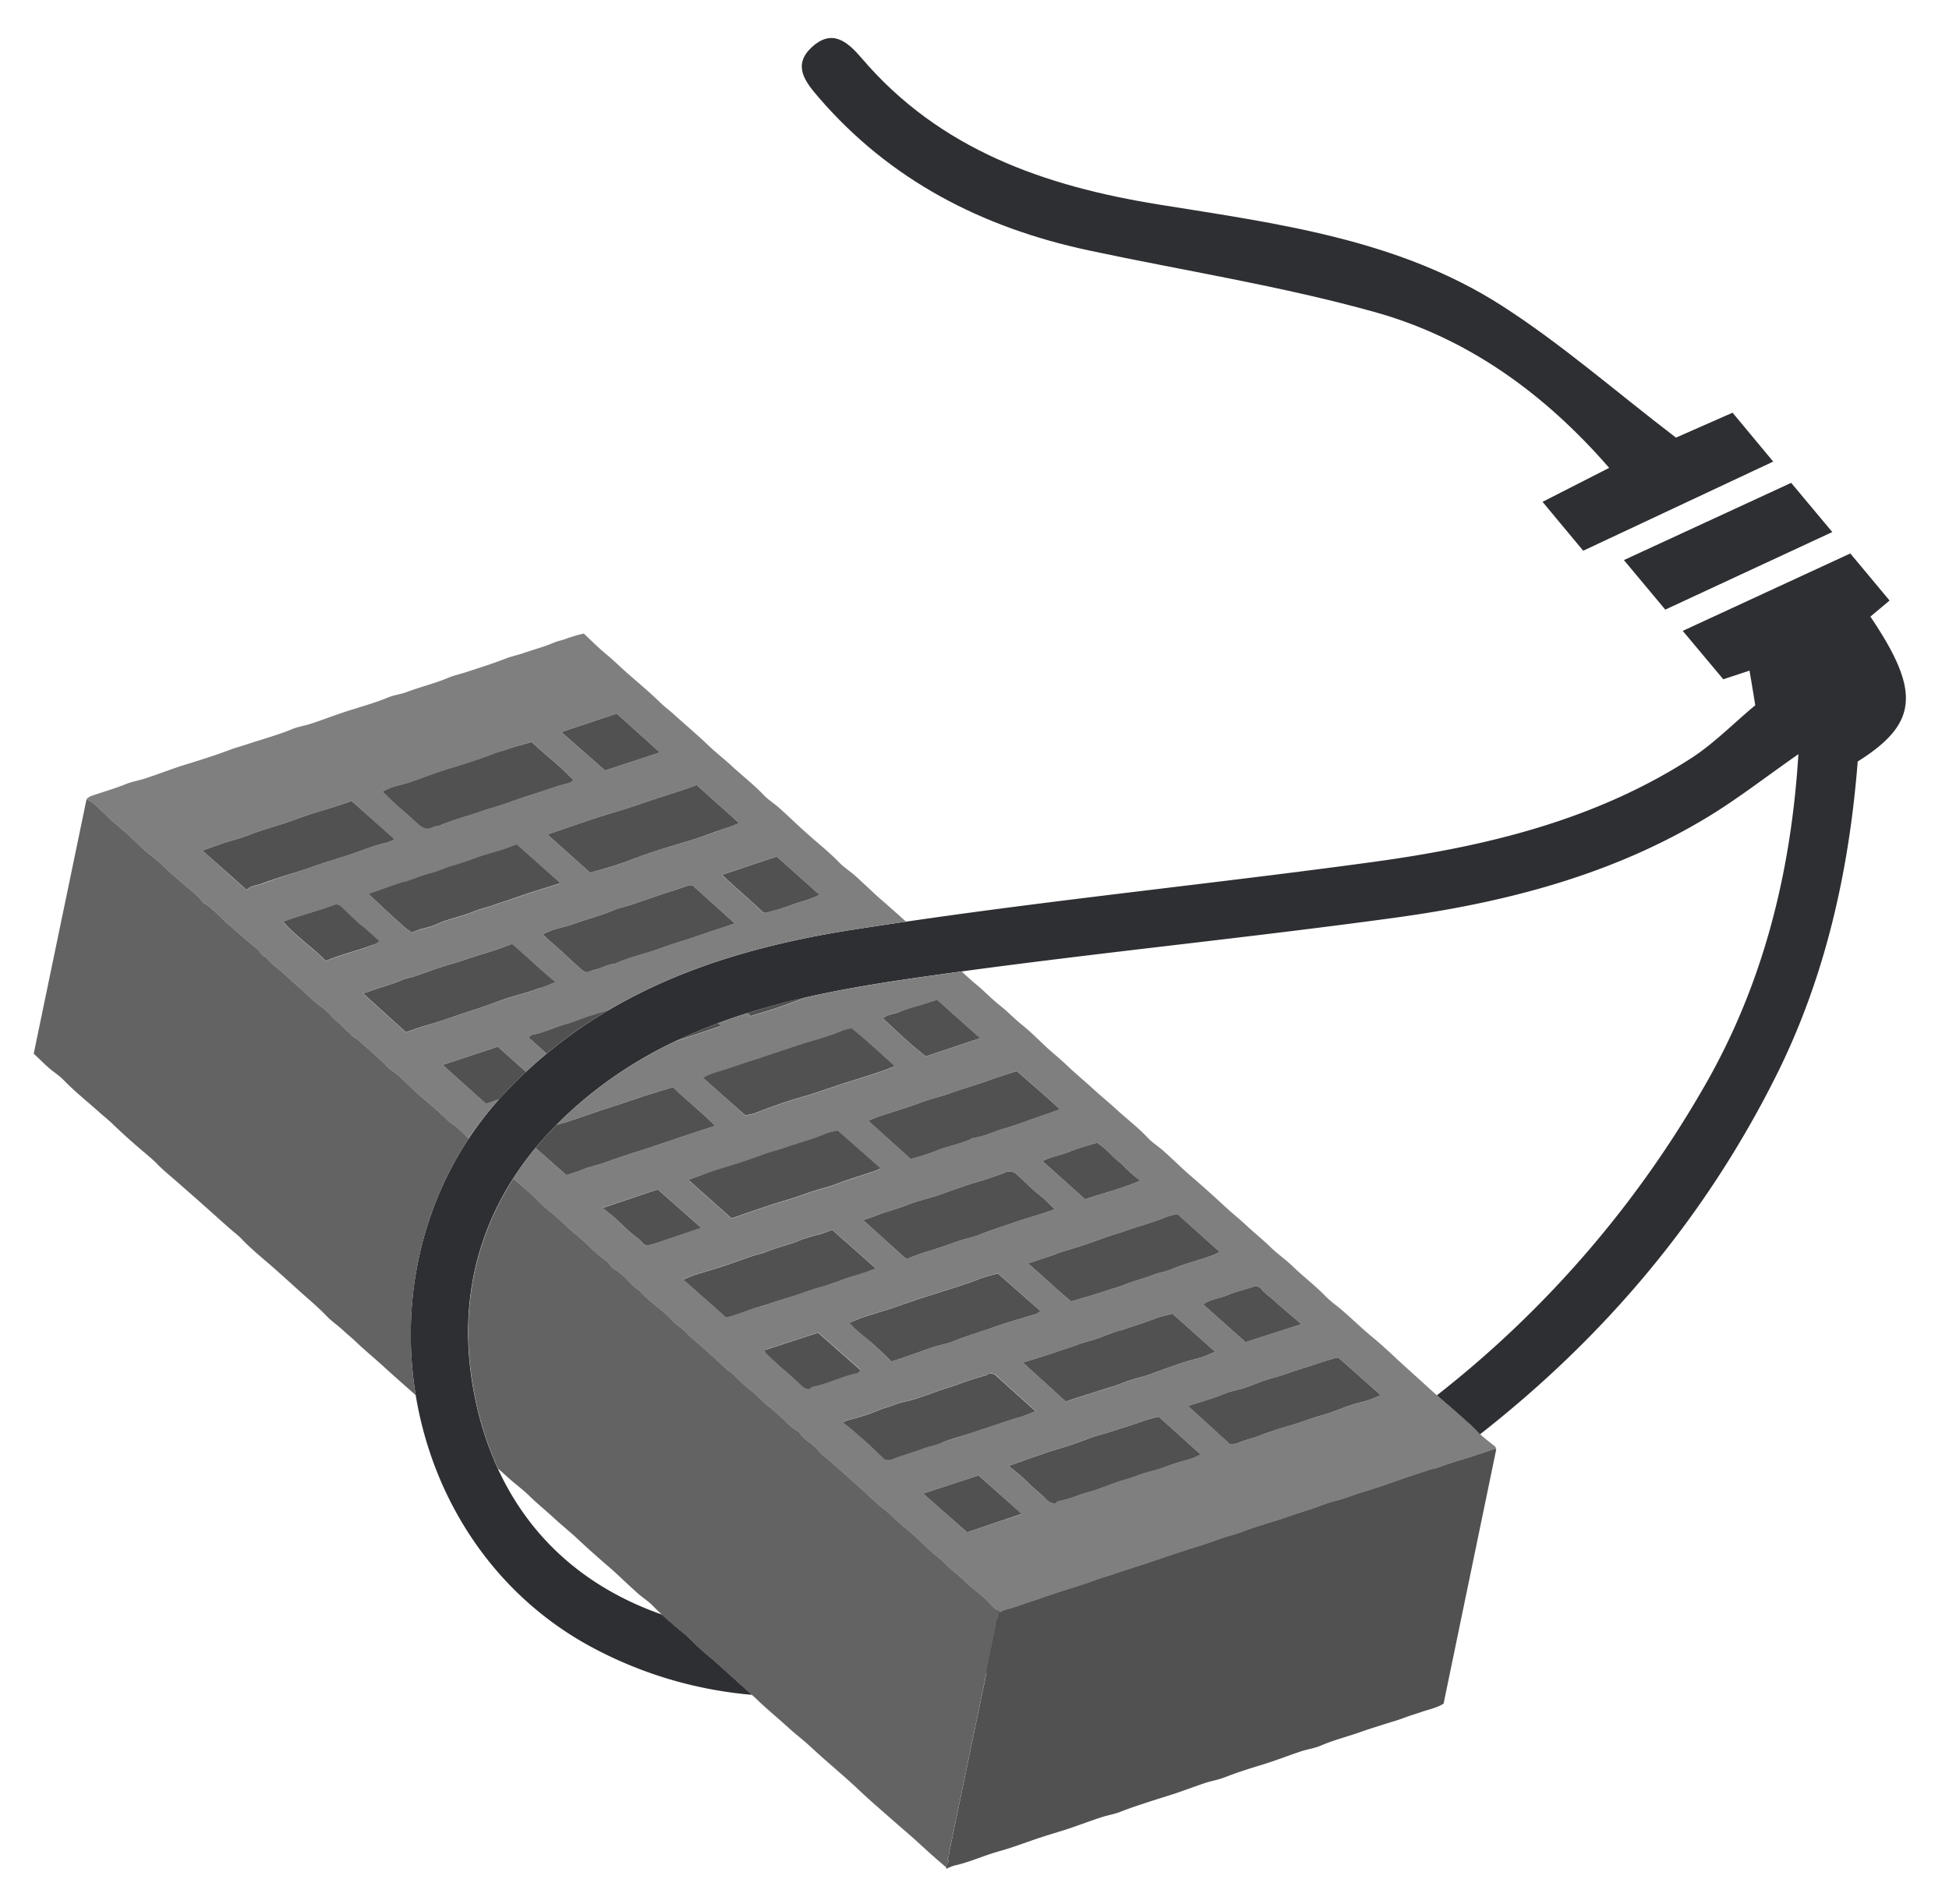
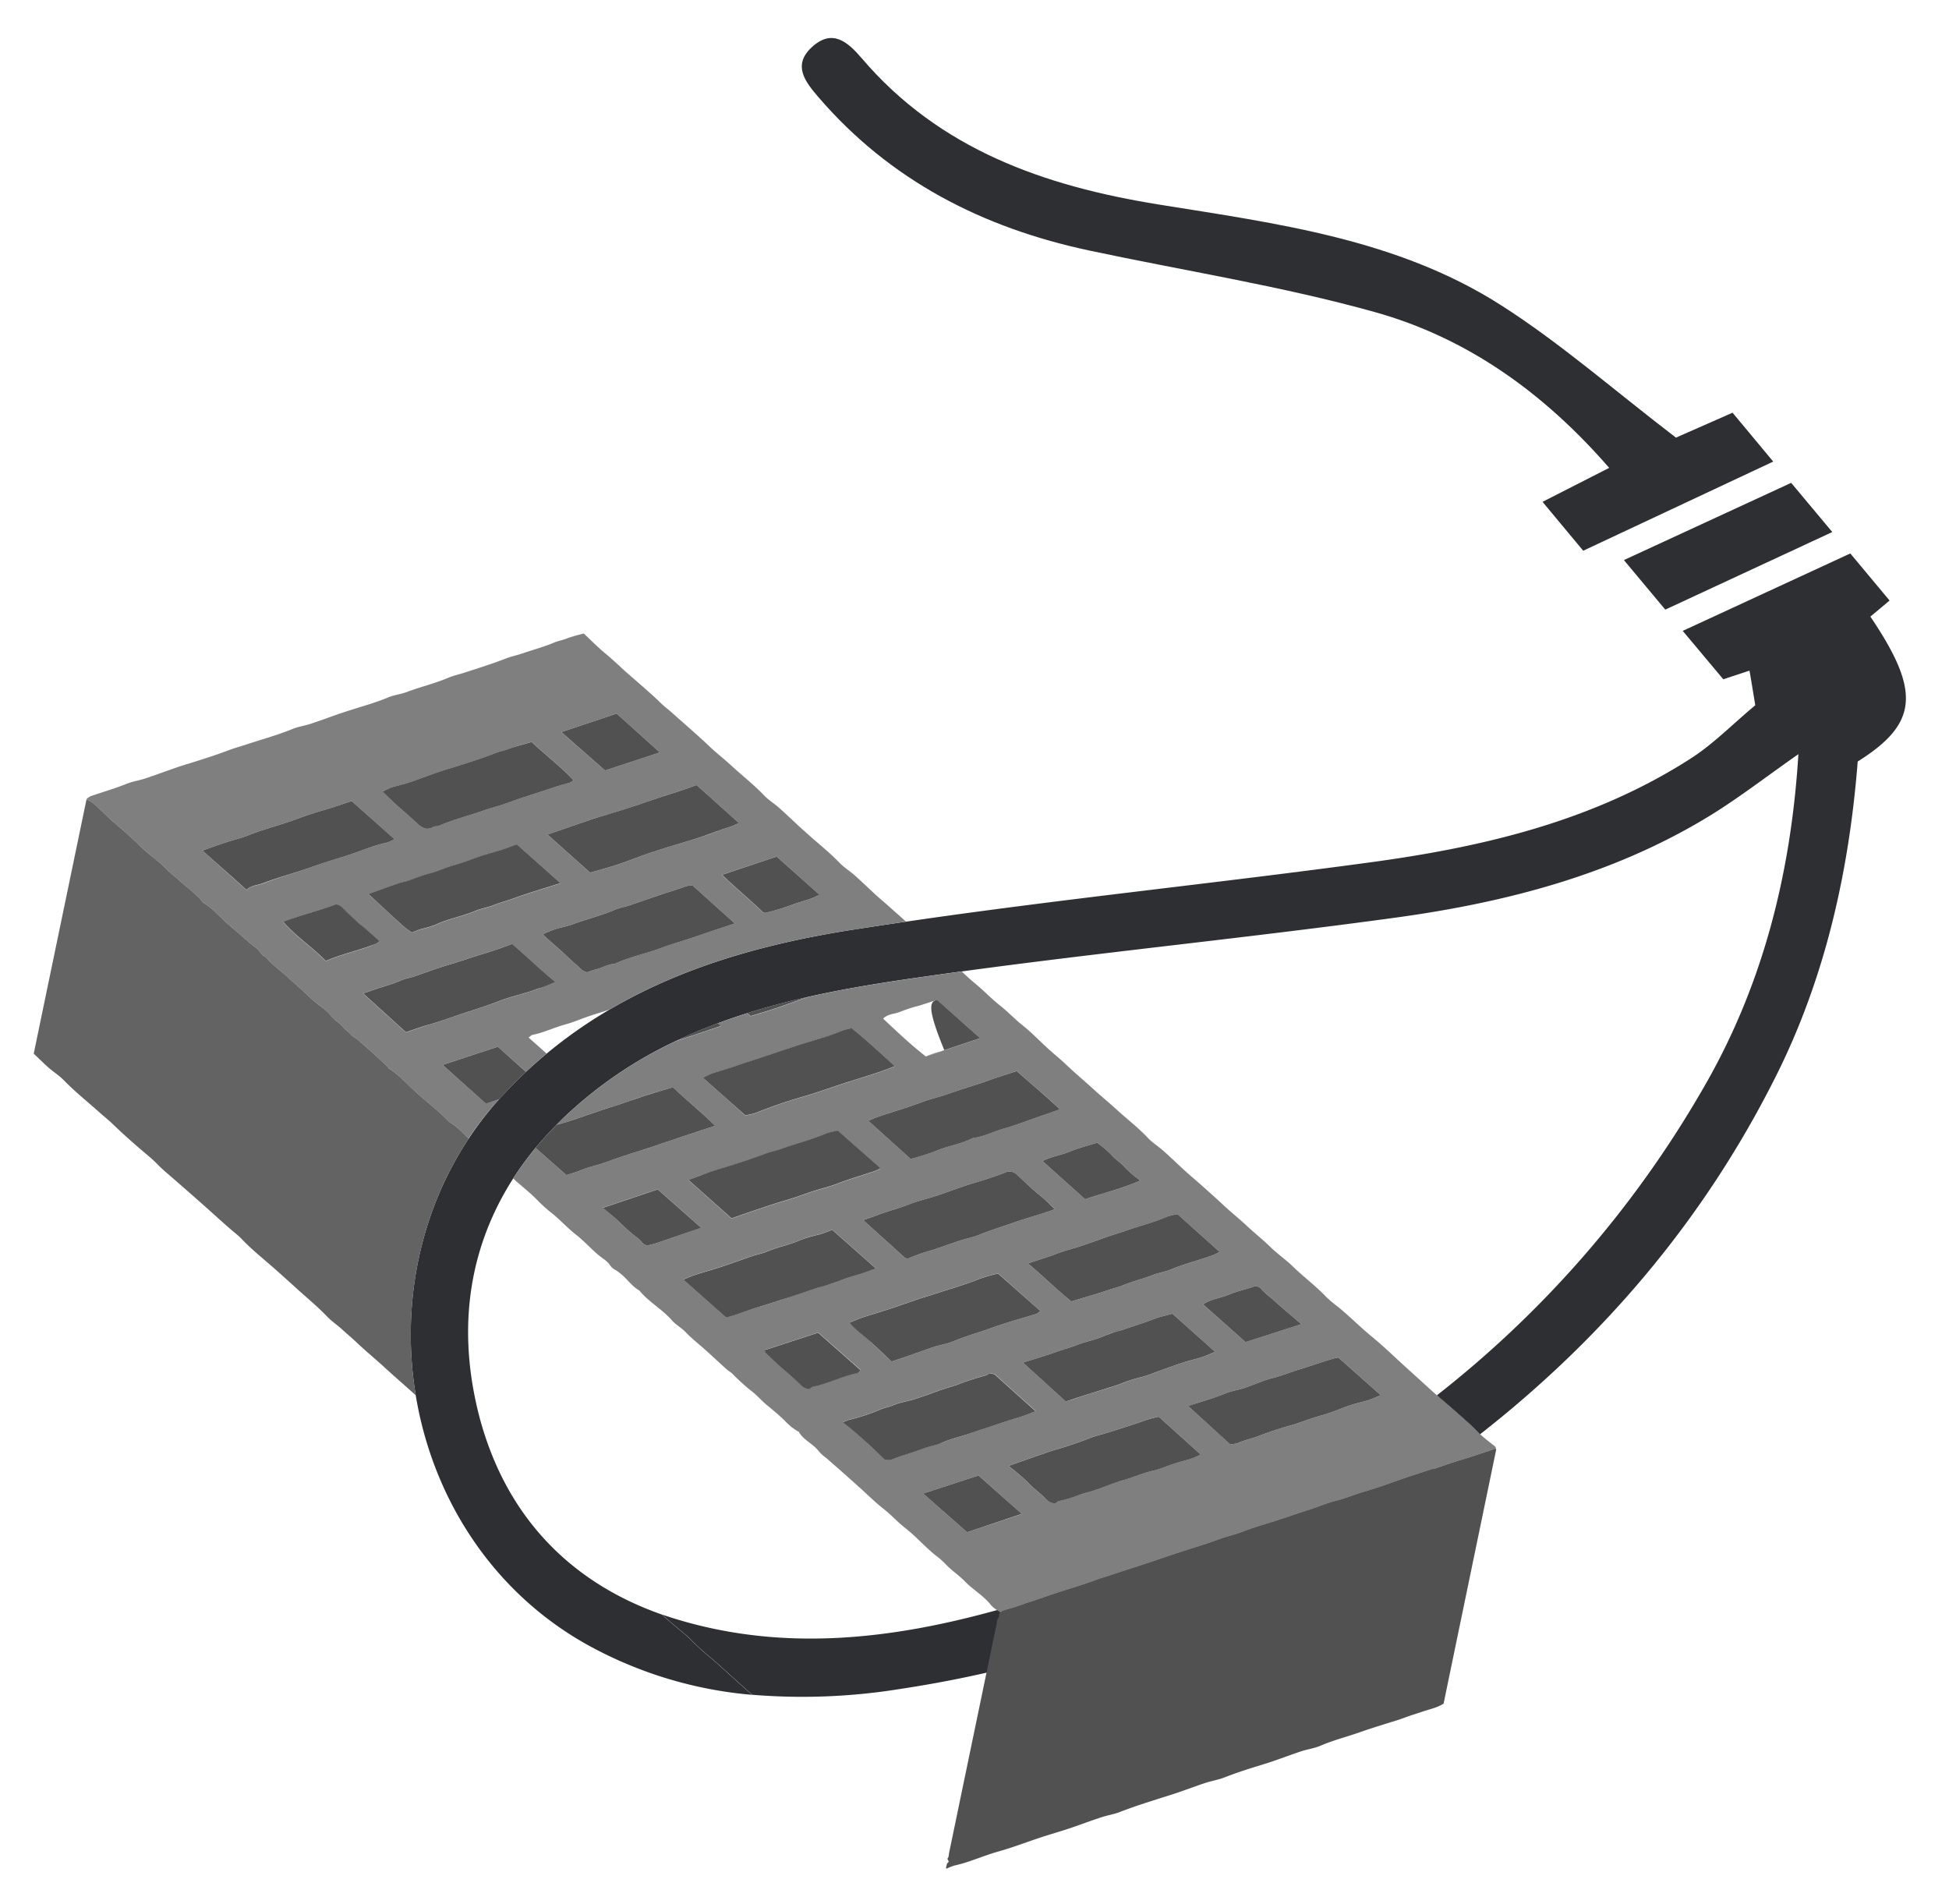
<svg xmlns="http://www.w3.org/2000/svg" id="Слой_1" data-name="Слой 1" viewBox="0 0 558.27 545.42">
  <defs>
    <style>.cls-1{fill:#2e2f33;}.cls-2{fill:#7f7f7f;}.cls-3{fill:#636363;}.cls-4{fill:#515151;}</style>
  </defs>
  <title>brick</title>
  <path class="cls-1" d="M423,409.8c-2-2-4.19-3.87-6.32-5.76-1.67-1.47-3.38-2.92-5.06-4.39-35.81,28-77.67,47.74-124.28,61l-1.71.48c-29.77,8.27-60.13,11.89-90.59,3-1.84-.53-3.65-1.11-5.41-1.73,1.64,1.51,3.35,2.94,5.05,4.39a38.87,38.87,0,0,1,3.2,2.78,70.76,70.76,0,0,0,6.16,5.59c2.21,1.9,4.34,3.89,6.5,5.83,1.62,1.47,3.27,2.91,4.88,4.4a175.62,175.62,0,0,0,42.48-1.67q12.53-1.89,24.7-4.66c46.34-10.52,88.84-30.46,128-58.3,1.17-.82,2.32-1.66,3.48-2.5q5.07-3.67,10-7.51Z" />
  <path class="cls-1" d="M508.61,308.39c-20.44,40.74-49.09,74.54-84.64,102.38l-1-1c-2-2-4.19-3.87-6.32-5.76-1.67-1.47-3.38-2.92-5.06-4.39a304.26,304.26,0,0,0,75.8-87.1C504.73,283,513,250.61,515.13,216c-9.41,6.56-17.55,12.93-26.34,18.22-27.38,16.5-57.81,24.31-89,28.59-41.36,5.67-82.93,9.79-124.29,15.41q-8.48,1.15-16.94,2.39c-9,1.34-18,2.87-26.89,4.86-5.94,1.34-11.82,2.88-17.59,4.7-2.86.9-5.68,1.86-8.48,2.91-4.14,1.54-8.2,3.25-12.19,5.16A121.13,121.13,0,0,0,162,319.6c-.89.85-1.76,1.7-2.61,2.57q-3.18,3.22-6,6.6a91.82,91.82,0,0,0-6.4,8.76c-12.16,19-15.77,40.81-10.64,64.21a92.85,92.85,0,0,0,6.25,18.87c9.07,19.72,24.92,34.07,47,41.81,1.64,1.51,3.35,2.94,5.05,4.39a38.87,38.87,0,0,1,3.2,2.78,70.76,70.76,0,0,0,6.16,5.59c2.21,1.9,4.34,3.89,6.5,5.83,1.62,1.47,3.27,2.91,4.88,4.4a118,118,0,0,1-47.18-14.35c-27.52-15.36-44.34-42.38-49.13-71.46-4.13-25,.65-51.58,15.19-73.53A96.89,96.89,0,0,1,143,314.79c.44-.49.88-1,1.33-1.45q3.1-3.33,6.35-6.37,2.91-2.72,5.92-5.22a135.59,135.59,0,0,1,18-12.6c21-12.33,44.59-18.9,69.1-22.79h.1l1.9-.3q6.9-1.08,13.84-2.09c44.36-6.5,89-11,133.48-17.06,32.13-4.38,63.54-11.83,91.32-29.7,6.5-4.18,12-9.86,18.44-15.22-.46-2.79-1-6.14-1.65-9.92l-7.51,2.48L482,180.69l48-22.18L541.25,172l-5.5,4.6c14.47,21.42,13.72,30.61-3.63,41.5C529.67,249.37,522.88,280,508.61,308.39Z" />
  <path class="cls-1" d="M480.06,125.34l16.21-7.14,11.65,14-54.43,25.53-11.65-14L460.93,134c-18.68-21.49-40.66-37.22-67.06-44.6-26.87-7.51-54.62-11.83-82-17.68-30.41-6.5-56.9-20-77.47-43.93-3.75-4.37-7.48-9.09-1.87-14.27,5.85-5.39,10.23-1.6,14.35,3.22,22.31,26.13,52.36,36.57,85,41.83,34,5.47,68.5,9.89,98.21,28.93C447.11,98.39,462.44,111.86,480.06,125.34Z" />
  <path class="cls-1" d="M477,174.6l-11.85-14.19,47.91-22.12,11.78,14.09Z" />
  <path class="cls-2" d="M427.73,413.86c-1.29-1-2.57-2-3.76-3.09l-1-1c-2-2-4.19-3.87-6.32-5.76-1.67-1.47-3.38-2.92-5.06-4.39-.74-.64-1.46-1.29-2.18-1.94-2.92-2.68-5.9-5.34-8.8-8-2.57-2.4-5.15-4.81-7.84-7-3.29-2.73-6.28-5.76-9.58-8.45a33.7,33.7,0,0,1-3.41-2.88c-2.9-3.05-6.28-5.57-9.31-8.48-2-2-4.39-3.6-6.42-5.57-2.25-2.2-4.71-4.16-7-6.29-2.14-2-4.42-3.81-6.54-5.79q-3.78-3.51-7.68-6.91c-1.13-1-2.27-1.94-3.37-2.95-2.11-1.93-4.15-3.91-6.28-5.8-1.39-1.24-3-2.21-4.29-3.56-2.79-3-6-5.42-9-8.17-2.19-2-4.52-3.91-6.71-5.91-2.55-2.33-5.2-4.53-7.7-6.91-1.72-1.65-3.6-3.15-5.36-4.75-2.44-2.23-4.73-4.63-7.31-6.68-2.22-1.77-4.15-3.84-6.39-5.61-2.4-1.89-4.51-4.14-6.88-6.1-1.32-1.09-2.61-2.25-3.85-3.42l-.21-.2q-8.48,1.15-16.94,2.39c-9,1.34-18,2.87-26.89,4.86-2.59.85-5.14,1.83-7.72,2.73-1.41.49-2.83.95-4.25,1.4s-3,.92-4.67,1.42l-.95-.85c-2.86.9-5.68,1.86-8.48,2.91l.89.78c-2.95,1-5.79,1.94-8.62,2.91-1.48.51-3,1-4.46,1.47A121.13,121.13,0,0,0,162,319.6c-.89.85-1.76,1.7-2.61,2.57,1.22-.38,2.49-.67,3.71-1.08,3.12-1,6.23-2.15,9.35-3.2,1.4-.47,2.85-.87,4.26-1.34,2.76-.93,5.51-1.92,8.28-2.81,2.48-.81,5-1.53,7.48-2.26.14,0,.31,0,.49.09,3.71,3.66,7.89,6.83,11.88,10.86-2.64.87-5,1.62-7.27,2.39l-8.29,2.78c-1.7.58-3.39,1.19-5.1,1.71q-5.81,1.77-11.48,3.85c-2,.72-4,1-6,1.88-1.37.61-2.84,1-4.46,1.51l-8.84-7.78a91.82,91.82,0,0,0-6.4,8.76c2.34,2.15,4.88,4.07,7.08,6.36a40,40,0,0,0,4,3.58c2.41,1.93,4.46,4.24,6.87,6.12,2.73,2.12,4.93,4.81,7.72,6.83a8.07,8.07,0,0,1,2,1.83,3.89,3.89,0,0,0,1.27,1.28,10.64,10.64,0,0,1,1.49,1c2.07,1.51,3.43,3.8,5.69,5.07,2.69,3.28,6.5,5.32,9.29,8.5,1.17,1.34,2.81,2.19,4.07,3.52,1.69,1.78,3.67,3.29,5.5,4.94,2.06,1.85,4.08,3.75,6.14,5.61.49.44,1.1.76,1.59,1.21a63.82,63.82,0,0,0,5.31,4.85c1.79,1.3,3.15,3,4.84,4.36s3.33,2.77,4.9,4.28a16.49,16.49,0,0,0,3.8,3.09c.07,0,.19,0,.22.07,1.37,2.47,4.18,3.48,5.82,5.7a12.28,12.28,0,0,0,2,1.79c3.27,2.85,6.52,5.71,9.74,8.62,2.28,2.05,4.45,4.23,6.87,6.11,2,1.57,3.71,3.48,5.69,5.07.93.74,1.86,1.5,2.74,2.31,2.26,2.06,4.36,4.31,6.81,6.19a23.35,23.35,0,0,1,2.67,2.43c1.6,1.65,3.58,2.94,5.18,4.6,2.36,2.43,5.38,4.11,7.5,6.8a7.65,7.65,0,0,0,1.76,1.47c.35.24.71.47,1,.72a5.59,5.59,0,0,1,1.33-.64,59.68,59.68,0,0,0,6.2-2c2.52-.74,5-1.66,7.44-2.5,4.19-1.41,8.44-2.57,12.58-4.15,1.59-.61,3.27-1,4.9-1.59,4.18-1.42,8.4-2.69,12.57-4.14,2.47-.85,5-1.69,7.44-2.49,3.35-1.08,6.72-2.06,10-3.3,2.3-.87,4.75-1.36,7-2.25,3.43-1.34,7-2.29,10.46-3.44,2.77-.9,5.51-1.89,8.29-2.74s5.21-2,7.88-2.64,5.38-1.82,8.1-2.61c3.44-1,6.84-2.2,10.22-3.41,3.11-1.12,6.27-2.05,9.39-3.13l.05,0c2.72-.95,5.45-1.92,8.24-2.73,2.94-.86,5.83-1.91,8.74-2.85a6.73,6.73,0,0,1,1.11-.13C428.57,414.49,428.2,414.22,427.73,413.86Zm-55.07-21.8c3.29-1,6.52-2.18,9.83-3.1.22-.06.44-.07.89-.14L395.5,399.6c-1.21.49-2.31,1-3.45,1.39-1.78.56-3.61.93-5.37,1.52-2.77.93-5.46,2.16-8.27,2.91-3,.79-5.78,2-8.73,2.83-1.44.39-2.87.82-4.28,1.29-1.64.54-3.27,1.1-4.88,1.74-1.95.77-4,1.15-5.95,2.05a6.53,6.53,0,0,1-2.23.26l-12-10.91c3.84-1.25,7.3-2.21,10.63-3.57,1.71-.7,3.59-1,5.35-1.55,2.78-.92,5.46-2.17,8.28-2.89S370,392.88,372.66,392.06Zm-28.29-3.37c-1.76.58-3.59.95-5.35,1.52-2.71.89-5.37,1.88-8.06,2.83a36.9,36.9,0,0,1-4,1.39,40.38,40.38,0,0,0-6.17,2c-1.25.49-2.56.84-3.84,1.26-3.47,1.12-7,2.15-10.43,3.34-.42.14-.85.24-1.22.34L293,390.25c3.33-1.05,6.48-1.95,9.57-3.06,2-.71,4-1.23,5.94-2,2.73-1.05,5.63-1.53,8.3-2.79,1.4-.66,3-.91,4.46-1.43,3.18-1.1,6.41-2.08,9.55-3.3,1.52-.59,3.15-.9,5-1.42l12.21,10.9C346.69,387.74,345.56,388.31,344.37,388.69Zm7.53-17.87c2.4-1,5-1.55,7.46-2.4a2.1,2.1,0,0,1,2.12,1,24.56,24.56,0,0,0,2.85,2.49c2.66,2.5,5.5,4.81,8.43,7.34l-16,5.12-12.14-10.79C346.84,372.05,349.54,371.82,351.9,370.82Zm-17.46-22.39a18.32,18.32,0,0,1,2.86-.68l12.07,10.82c-.62.23-1.15.64-1.83.88-4,1.47-8.18,2.48-12.13,4.13-1.62.67-3.44.92-5.12,1.57-2.86,1.11-5.86,1.8-8.7,3-1.21.52-2.56.79-3.84,1.23-3.51,1.21-7.1,2.2-10.87,3.35-4.21-3.35-8.05-7.23-12.43-10.87l4.07-1.35c1.2-.41,2.43-.75,3.6-1.23,2.5-1,5.13-1.63,7.68-2.47s5.36-1.9,8.05-2.83c1.42-.48,2.86-.87,4.27-1.37C326.2,351.17,330.44,350.17,334.44,348.43Zm-43.84,1.66c-3.39,1.2-6.85,2.23-10.19,3.6-1.65.67-3.43,1-5.13,1.53-2.77.91-5.52,1.9-8.29,2.83a53.58,53.58,0,0,0-6.8,2.35c-.33.17-.92-.15-1-.18l-11.93-10.76c1.34-.48,2.5-.84,3.63-1.3,3.14-1.24,6.42-2,9.57-3.25,2.63-1,5.42-1.66,8.11-2.54s5.36-1.91,8.06-2.82c1.76-.59,3.57-1.07,5.34-1.65,1.92-.63,3.85-1.24,5.72-2a3.09,3.09,0,0,1,3.57.47c1.48,1.39,2.93,2.8,4.43,4.16,1.11,1,2.29,1.9,3.41,2.89s2.09,1.92,3.1,2.86C298.43,347.75,294.45,348.73,290.6,350.09Zm15.77-20.25c2.53-1.06,5.23-1.72,7.87-2.55a30.39,30.39,0,0,1,4.14,3.49c1.14,1.35,2.67,2.2,3.81,3.55a32.81,32.81,0,0,0,4.44,3.79c-5.09,2.26-10.49,3.56-15.81,5.34l-12.19-10.91C301.08,331.22,303.85,330.89,306.37,329.84Zm-24.06-20.1c2.95-1,5.94-2,8.91-3,4.07,3.57,8.14,7,12,10.6.08.08,0,.29.06.48l-6.89,2.42c-2.89,1-5.78,2.12-8.71,2.94s-5.82,2.35-9,2.74c-3.42,1.77-7.29,2.25-10.82,3.78a66.73,66.73,0,0,1-7,2.21L248.71,321c1-.43,1.76-.79,2.53-1.05,4.24-1.47,8.56-2.67,12.76-4.27,2.64-1,5.44-1.57,8.1-2.53C275.48,311.92,278.92,310.92,282.31,309.74Zm-24.33-20a40.61,40.61,0,0,1,5.31-1.71c1.7-.54,3.4-1.1,5.12-1.66,4.19,3.73,8.19,7.27,12.34,11l-15.55,5.21c-4.23-3.29-8.17-7-12.24-10.84C254.41,290.28,256.38,290.47,258,289.71Zm-56.62,19a20.31,20.31,0,0,1,2.41-1.16c2.54-.85,5.13-1.56,7.66-2.48,2.89-1,5.84-1.9,8.74-2.89,2.74-.94,5.52-1.84,8.27-2.75,4.26-1.4,8.64-2.44,12.78-4.23a17.69,17.69,0,0,1,2.74-.68c4.22,3.36,8.18,7.1,12.35,10.86-.76.3-1.45.59-2.15.85-3.79,1.41-7.67,2.53-11.51,3.76s-7.49,2.54-11.26,3.72a145.51,145.51,0,0,0-15.09,5.11,14.65,14.65,0,0,1-2.83.61C209.53,315.91,205.51,312.36,201.36,308.69ZM202.61,336c1.62-.57,3.26-1.09,4.9-1.59,3.86-1.17,7.69-2.44,11.47-3.85,1.75-.64,3.59-1,5.34-1.65,4.08-1.47,8.32-2.49,12.32-4.22a19.35,19.35,0,0,1,3.38-.82l12.21,10.78a11.33,11.33,0,0,1-2.82,1.18c-3,1-6.13,1.94-9.15,3.07a46.49,46.49,0,0,1-4.89,1.59c-2.11.55-4.13,1.3-6.17,2-2.59.94-5.26,1.64-7.89,2.5-3.84,1.26-7.66,2.57-11.77,4l-12.33-11C199.11,337.25,200.85,336.58,202.61,336ZM188.13,356a21,21,0,0,1-2.14.59,1.85,1.85,0,0,1-2-.69,11.39,11.39,0,0,0-2-1.81c-2.15-1.63-4-3.59-6-5.4-1-.9-2.05-1.74-3.31-2.79l15.71-5.28c4.06,3.59,8.25,7.29,12.45,11Zm29.44,18.21c-3,.85-5.9,2.16-8.94,2.95a3.3,3.3,0,0,1-.8-.05l-12.11-10.67c1.18-.47,2.28-1,3.42-1.35,2.69-.87,5.42-1.62,8.11-2.51s5.37-1.9,8.07-2.82c1.48-.5,3.05-.77,4.48-1.38,3.11-1.33,6.48-1.86,9.57-3.3a39.54,39.54,0,0,1,5.34-1.56c1.21-.36,2.39-.85,3.7-1.32l12.53,11.11a11.91,11.91,0,0,0-1.22.34c-3.05,1.29-6.31,1.89-9.36,3.21-1.89.81-4,1.26-6,1.89-2.92.93-5.79,2-8.72,2.9C223,372.52,220.3,373.48,217.57,374.25Zm28,19c-4.32.88-8.27,3-12.61,3.84a3.76,3.76,0,0,0-1,.66c-1.56.12-2.45-1.05-3.41-1.94-1.27-1.18-2.54-2.33-3.85-3.44-1.82-1.54-3.55-3.22-5.29-4.86a2.58,2.58,0,0,1-.36-.82l15.33-5c4.06,3.57,8.08,7.12,12.21,10.77C246.25,392.7,246,393.18,245.56,393.26Zm3.74-9c-2-1.8-4.25-3.26-6-5.41,1.27-.52,2.37-1,3.51-1.42,2.76-.91,5.56-1.72,8.32-2.63s5.23-1.81,7.85-2.69c1.41-.48,2.85-.89,4.27-1.35,4.46-1.48,9-2.71,13.39-4.5a48.6,48.6,0,0,1,5.24-1.5L298,375.48a5.79,5.79,0,0,1-1.13.82c-4.19,1.31-8.46,2.44-12.58,3.94-3.74,1.35-7.57,2.41-11.25,3.93-1.7.71-3.59,1-5.35,1.54-2.7.89-5.37,1.89-8.06,2.82-1.41.49-2.83.94-4.24,1.41C253.35,388,251.35,386.12,249.3,384.25Zm20.28,29.05c-1.62.71-3.44.94-5.12,1.6-2.29.9-4.67,1.57-7,2.35-.5.17-1,.39-1.48.56a3.38,3.38,0,0,1-2.62.2c-1.93-1.83-3.78-3.71-5.76-5.43s-3.86-3.44-6.22-5.22a19.44,19.44,0,0,1,1.84-.71,53.44,53.44,0,0,0,8.73-2.88c1.32-.55,2.72-.79,4.06-1.36,2-.83,4.16-1.08,6.21-1.75,2.2-.71,4.38-1.52,6.56-2.31,1.69-.61,3.42-1.09,5.13-1.65a79,79,0,0,1,8.51-2.78c.37-.07.67-.43,1-.63l1.45.29,11.81,10.61c-1.5.56-3,1.22-4.49,1.67-2.94.85-5.84,1.85-8.74,2.84-1.46.51-3,.93-4.45,1.46C275.87,411.29,272.62,412,269.58,413.3ZM277,438.84l-12.53-11.08,15.85-5.18c4.15,3.7,8.21,7.34,12.36,11.05Zm22-10.08c-1.41-1.35-3-2.52-4.34-3.94-1.76-1.81-3.81-3.34-5.74-5,3.58-1.26,7.11-2.51,10.64-3.73,1.56-.53,3.13-1,4.7-1.46,2.73-.84,5.4-1.8,8.07-2.82,2-.76,4.14-1.21,6.19-1.88,3.2-1.06,6.44-2,9.58-3.18a32.26,32.26,0,0,1,3.8-1l12,10.81a16.08,16.08,0,0,1-4.21,1.64,58.67,58.67,0,0,0-6.18,2,23.78,23.78,0,0,1-3.64,1.1c-2.77.68-5.35,1.85-8.09,2.61s-5.51,2-8.27,2.91c-1.48.51-3,.81-4.49,1.36a34.37,34.37,0,0,1-5.78,1.75c-.37.07-.67.42-1,.64C300.71,430.54,299.85,429.55,299,428.76ZM161.86,293.43c2.31-.63,4.53-1.59,6.79-2.37,1.41-.48,2.84-.91,4.26-1.36l1.67-.55c21-12.33,44.59-18.9,69.1-22.79h.1l1.74-.43.16.13q6.9-1.08,13.84-2.09c-1.68-1.54-3.37-3-5.09-4.54-1.12-1-2.27-1.95-3.37-2.95-2.1-1.93-4.15-3.92-6.28-5.81-1.39-1.23-3-2.21-4.29-3.54-2.4-2.5-5.06-4.69-7.66-6.94-1.13-1-2.27-2-3.37-3-2.09-1.93-4.14-3.91-6.27-5.8-1.39-1.24-3-2.21-4.3-3.55-3-3.16-6.46-5.82-9.64-8.78-2-1.82-4.13-3.47-6.05-5.3-3.42-3.26-7-6.29-10.53-9.47-1.1-1-2.33-1.87-3.38-2.92-3.09-3-6.44-5.81-9.71-8.67-2-1.77-3.92-3.67-6-5.39-2.29-1.87-4.36-4-6.36-5.86a43.87,43.87,0,0,0-4.72,1.36c-1.26.53-2.62.73-3.83,1.24-2.85,1.22-5.83,2-8.73,3-1.69.59-3.47.93-5.12,1.58-3.85,1.5-7.78,2.72-11.7,4-1.57.5-3.19.85-4.7,1.48-3.87,1.65-8,2.6-11.9,4.09-1.73.65-3.65.84-5.35,1.55-3.2,1.35-6.51,2.28-9.8,3.32q-2.13.66-4.26,1.38c-2.69.94-5.36,1.94-8.06,2.83-1.77.58-3.65.84-5.36,1.54-4.38,1.8-8.93,3-13.41,4.5-1.42.47-2.87.84-4.27,1.37-3.78,1.43-7.63,2.67-11.49,3.87-1.64.5-3.28,1-4.9,1.59-2.69.92-5.36,1.93-8.07,2.82-1.76.58-3.64.85-5.35,1.54-3.14,1.27-6.39,2.21-9.58,3.3a4.15,4.15,0,0,0-1.91,1.13c1.87.61,3.05,2.14,4.44,3.37,1.12,1,2.12,2.14,3.28,3.09,2.38,2,4.68,4,6.87,6.12a36.68,36.68,0,0,0,4,3.55,46.76,46.76,0,0,1,4.7,4.18c1.07,1,2.26,1.95,3.37,2.95,2.29,2.05,4.84,3.82,6.75,6.28,2.84,1.61,4.83,4.22,7.28,6.28,2.68,2.26,5.25,4.65,8,6.78.94.73,1.34,2.08,2.61,2.49,1.78,2.17,4.12,3.72,6.14,5.62s4.19,3.62,6.14,5.6a42.94,42.94,0,0,0,3.43,2.86,22,22,0,0,1,2.39,2,13.74,13.74,0,0,0,1.84,2,12.63,12.63,0,0,1,2.35,2.12c.57.74,1.5,1.21,2.12,2,.47.62,1.33.93,1.94,1.46,2.86,2.53,5.74,5,8.49,7.7.16.16.25.42.44.53,2.81,1.78,5,4.27,7.42,6.49,3.26,3,6.81,5.61,9.86,8.83,2.19,1.24,3.82,3.14,5.64,4.83A96.89,96.89,0,0,1,143,314.79l-3.8,1.26L126.79,305l15.8-5.21,8.08,7.19q2.91-2.72,5.92-5.22l-5.18-4.6c.47-.33.74-.69,1.08-.76C155.73,295.77,158.7,294.29,161.86,293.43Zm43.47-27.27c-3.06,1-6.08,2.13-9.14,3.09-2.28.72-4.57,1.41-6.8,2.25-4.42,1.65-9.09,2.56-13.39,4.55-2,.1-3.67,1.23-5.57,1.64a17.25,17.25,0,0,0-2.1.76c-1.25,0-2.07-1.12-3-1.93-1.55-1.29-3-2.72-4.49-4.08-1.16-1.05-2.35-2.07-3.52-3.11-.61-.55-1.21-1.12-1.89-1.75,1.11-.46,2.23-1,3.4-1.39,1.77-.57,3.62-.9,5.36-1.53,3.93-1.46,8-2.42,11.9-4.08,1.35-.59,2.86-.83,4.27-1.31,3.19-1.08,6.37-2.19,9.57-3.26,2.19-.73,4.41-1.38,6.59-2.2a6.09,6.09,0,0,1,1.89-.17l12.06,10.85C208.53,265.12,206.94,265.66,205.33,266.16Zm17.14-20.83,12.27,10.93c-2.52,1.37-5.12,1.89-7.53,2.76a68.06,68.06,0,0,1-8,2.44h0l-.66-.13c-3.77-3.69-7.88-7-11.79-10.79Zm-22.94-20.49,12.2,10.93c-.89.18-1.57.76-2.51,1-2.79.85-5.51,2-8.27,2.92-1.41.48-2.84.88-4.27,1.32-3.48,1.08-7,2.09-10.45,3.25-3.06,1-6,2.29-9.1,3.3-2.61.87-5.28,1.55-8.11,2.37l-12.21-10.91c4.33-1.49,8.54-2.94,12.75-4.37,1.41-.48,2.84-.92,4.27-1.33,5-1.47,10-3.16,14.89-4.85C192.33,227.27,196,226.23,199.53,224.84Zm-22.89-20.46L189,215.5l-15.69,5.16-12.53-11Zm-64.52,21.17c1.77-.56,3.61-.93,5.36-1.52,2.78-.93,5.51-2,8.27-2.95,1.55-.54,3.13-1,4.7-1.47,3.92-1.26,7.85-2.46,11.68-4,1.18-.46,2.44-.65,3.64-1.12,2.14-.84,4.4-1.36,6.52-2,4,3.8,8.24,6.94,12,10.94a5.45,5.45,0,0,1-1.14.74c-1.35.42-2.73.73-4.07,1.19-4.46,1.53-9,2.86-13.42,4.49-2.49.92-5.12,1.56-7.65,2.45-4.1,1.44-8.34,2.45-12.33,4.23-.45.2-1.1,0-1.51.27-2.14,1.28-3.58,0-5-1.32s-3.1-2.8-4.69-4.16-3.18-3-4.89-4.61A21,21,0,0,1,112.12,225.55ZM75.47,253c-1.62.62-3.48.56-4.86,1.91L58,243.6c2.23-.78,4.33-1.56,6.46-2.26,2.34-.77,4.76-1.31,7-2.23,4.31-1.73,8.84-2.82,13.2-4.42,2.71-1,5.48-1.93,8.28-2.72,2.58-.74,5.11-1.66,7.8-2.54,4,3.56,8,7.16,12.24,10.91a11,11,0,0,1-2.23,1c-3.89.83-7.51,2.47-11.28,3.66s-7.27,2.26-10.87,3.54C84.28,250.12,79.78,251.28,75.47,253Zm31.14,17.76c-4.27,1.6-8.76,2.58-13,4.39a1,1,0,0,1-.41,0c-3.81-3.85-8.37-6.86-12.09-11.09,5-1.93,10-3.13,15-5a3,3,0,0,1,1.78.86c1.6,1.58,3.24,3.12,4.88,4.66.43.4,1,.7,1.4,1.09,1.47,1.27,2.91,2.57,4.38,3.87C108.16,270.36,107.36,270.43,106.61,270.71Zm-1.1-14.65.87-.33c2.75-1,5.5-2,8.25-2.93.64-.21,1.32-.26,2-.48,2.2-.73,4.34-1.66,6.59-2.22s4.21-1.56,6.37-2.17,4.27-1.34,6.38-2.13c2.64-1,5.4-1.67,8.1-2.53,1.35-.43,2.68-1,4-1.44l12.49,11.11c-4.63,1.48-9.14,2.79-13.53,4.39-1.83.67-3.72,1.16-5.53,1.87s-3.78,1-5.53,1.76c-3.68,1.54-7.65,2.18-11.26,3.92a28.77,28.77,0,0,1-4.06,1.19c-.86.27-1.69.63-2.71,1-.75-.56-1.62-1.13-2.39-1.82C112.22,262.25,108.94,259.21,105.51,256.06Zm49.28,26.87c-1,.25-1.83.66-2.76.95-3.19,1-6.48,1.77-9.59,3-3.7,1.44-7.52,2.55-11.27,3.83-2.75.92-5.48,1.93-8.28,2.72-2.22.63-4.39,1.47-6.61,2.22L103.94,284.5c.66-.2,1.13-.31,1.57-.48,3.07-1.19,6.3-1.92,9.34-3.23,1.35-.59,2.86-.8,4.26-1.28,3.18-1.11,6.35-2.31,9.57-3.25,3-.87,5.94-1.95,8.93-2.84s5.85-1.87,9-3.06c4.08,3.42,8,7.3,12.41,10.87A30.52,30.52,0,0,1,154.79,282.93Z" />
  <path class="cls-3" d="M119.08,399.6c-2.94-2.64-5.94-5.22-8.84-7.89-2.6-2.38-5.32-4.62-7.85-7-1.41-1.36-2.92-2.59-4.35-3.91s-3.07-2.4-4.4-3.79c-2.76-2.88-5.85-5.4-8.78-8.07-2.2-2-4.43-4-6.68-6-3.05-2.65-6.2-5.19-9-8.13-.91-.95-2-1.77-3-2.64-2.67-2.3-5.25-4.69-7.87-7-2.44-2.18-4.92-4.33-7.39-6.5-2-1.78-4.13-3.46-6-5.4-1.19-1.23-2.54-2.3-3.84-3.42-3.08-2.62-6.11-5.3-9-8.12-1.06-1-2.25-1.95-3.37-2.94-3.51-3.14-7.2-6.08-10.5-9.47-1.29-1.32-2.91-2.32-4.3-3.54s-2.72-2.58-4.25-4c5-24.14,10.07-48.47,15.11-72.8,1.87.61,3.05,2.14,4.44,3.37,1.12,1,2.12,2.14,3.28,3.09,2.38,2,4.68,4,6.87,6.12a36.68,36.68,0,0,0,4,3.55,46.76,46.76,0,0,1,4.7,4.18c1.07,1,2.26,1.95,3.37,2.95,2.29,2.05,4.84,3.82,6.75,6.28,2.84,1.61,4.83,4.22,7.28,6.28,2.68,2.26,5.25,4.65,8,6.78.94.73,1.34,2.08,2.61,2.49,1.78,2.17,4.12,3.72,6.14,5.62s4.19,3.62,6.14,5.6a42.94,42.94,0,0,0,3.43,2.86,22,22,0,0,1,2.39,2,13.74,13.74,0,0,0,1.84,2,12.63,12.63,0,0,1,2.35,2.12c.57.74,1.5,1.21,2.12,2,.47.62,1.33.93,1.94,1.46,2.86,2.53,5.74,5,8.49,7.7.16.16.25.42.44.53,2.81,1.78,5,4.27,7.42,6.49,3.26,3,6.81,5.61,9.86,8.83,2.19,1.24,3.82,3.14,5.64,4.83C119.73,348,115,374.57,119.08,399.6Z" />
-   <path class="cls-3" d="M271,534.79c-2.93-2.44-5.74-5-8.56-7.59-2.36-2.14-4.84-4.2-7.23-6.32-3.09-2.73-6.23-5.4-9.21-8.24-1.89-1.8-3.86-3.52-5.83-5.25-2.64-2.32-5.31-4.6-7.87-7-2.06-1.94-4.34-3.63-6.43-5.54-2.87-2.63-5.89-5.08-8.69-7.76-.59-.56-1.18-1.11-1.79-1.66-1.61-1.49-3.26-2.93-4.88-4.4-2.16-1.94-4.29-3.93-6.5-5.83a70.76,70.76,0,0,1-6.16-5.59,38.87,38.87,0,0,0-3.2-2.78c-1.7-1.45-3.41-2.88-5.05-4.39-.9-.82-1.77-1.66-2.62-2.54-1.27-1.34-2.9-2.31-4.29-3.55-2.13-1.89-4.18-3.87-6.28-5.8-1.1-1-2.24-2-3.36-2.95q-3.9-3.39-7.69-6.92c-2.13-2-4.4-3.8-6.54-5.77-2.3-2.14-4.76-4.1-7-6.29-2-2-4.34-3.64-6.42-5.55-.91-.83-1.82-1.64-2.74-2.44a92.85,92.85,0,0,1-6.25-18.87c-5.13-23.4-1.52-45.24,10.64-64.21,2.34,2.15,4.88,4.07,7.08,6.36a40,40,0,0,0,4,3.58c2.41,1.93,4.46,4.24,6.87,6.12,2.73,2.12,4.93,4.81,7.72,6.83a8.07,8.07,0,0,1,2,1.83,3.89,3.89,0,0,0,1.27,1.28,10.64,10.64,0,0,1,1.49,1c2.07,1.51,3.43,3.8,5.69,5.07,2.69,3.28,6.5,5.32,9.29,8.5,1.17,1.34,2.81,2.19,4.07,3.52,1.69,1.78,3.67,3.29,5.5,4.94,2.06,1.85,4.08,3.75,6.14,5.61.49.44,1.1.76,1.59,1.21a63.82,63.82,0,0,0,5.31,4.85c1.79,1.3,3.15,3,4.84,4.36s3.33,2.77,4.9,4.28a16.49,16.49,0,0,0,3.8,3.09c.07,0,.19,0,.22.07,1.37,2.47,4.18,3.48,5.82,5.7a12.28,12.28,0,0,0,2,1.79c3.27,2.85,6.52,5.71,9.74,8.62,2.28,2.05,4.45,4.23,6.87,6.11,2,1.57,3.71,3.48,5.69,5.07.93.74,1.86,1.5,2.74,2.31,2.26,2.06,4.36,4.31,6.81,6.19a23.35,23.35,0,0,1,2.67,2.43c1.6,1.65,3.58,2.94,5.18,4.6,2.36,2.43,5.38,4.11,7.5,6.8a7.65,7.65,0,0,0,1.76,1.47c.35.24.71.47,1,.72-.81.22-.18,1-.65,1.54s-.42,1.31-.57,2l-2.85,13.71q-5.35,25.82-10.72,51.64c-.1.47,0,1.07-.33,1.38-.47.51.69.92,0,1.42C271.17,533.73,271.15,534.36,271,534.79Z" />
  <path class="cls-4" d="M271,534.79c.15-.43.17-1.06.47-1.27.74-.5-.42-.91.06-1.42.27-.31.22-.91.32-1.38q6.78-32.69,13.57-65.35c.15-.7.14-1.57.57-2s-.16-1.32.66-1.54a5.64,5.64,0,0,1,1.33-.65,59.46,59.46,0,0,0,6.19-2c2.52-.74,5-1.66,7.44-2.5,4.19-1.4,8.44-2.57,12.58-4.15,1.6-.6,3.27-1,4.9-1.59,4.18-1.41,8.4-2.69,12.57-4.14,2.47-.85,5-1.69,7.45-2.49,3.34-1.08,6.72-2.06,10-3.31,2.3-.86,4.75-1.35,7-2.24,3.43-1.34,7-2.29,10.47-3.44,2.76-.9,5.5-1.89,8.29-2.74,2.64-.81,5.2-2,7.87-2.64s5.38-1.81,8.1-2.61c3.44-1,6.84-2.2,10.22-3.41,3.11-1.12,6.28-2.05,9.39-3.13,2.73-.95,5.49-1.93,8.29-2.75s5.82-1.9,8.74-2.85a5.8,5.8,0,0,1,1.11-.12L413.5,487.93c-1.88,1.22-4.14,1.62-6.26,2.36-1.55.54-3.15,1-4.67,1.57s-2.86,1-4.27,1.41c-2.85.9-5.7,1.77-8.51,2.76-3.81,1.36-7.75,2.32-11.48,3.93-1.69.73-3.58,1-5.35,1.54-2.7.89-5.37,1.9-8.06,2.83-1.41.48-2.83.93-4.26,1.37-3.29,1-6.57,2.06-9.78,3.32-1.72.68-3.59,1-5.35,1.54-2.71.89-5.37,1.89-8.06,2.82-1.41.49-2.84.92-4.27,1.37-4.13,1.33-8.28,2.6-12.32,4.19-1.72.68-3.6.95-5.36,1.54-3.13,1-6.21,2.2-9.34,3.24-2.61.87-5.27,1.62-7.89,2.48s-5.52,1.92-8.28,2.85c-1.49.49-3,.94-4.49,1.37-4.09,1.19-8,3-12.15,3.89a16.8,16.8,0,0,0-2.27.91A.47.47,0,0,1,271,535,1,1,0,0,1,271,534.79Z" />
  <path class="cls-4" d="M340.32,402.68c3.84-1.25,7.3-2.21,10.63-3.57,1.71-.7,3.59-1,5.35-1.54,2.77-.93,5.46-2.18,8.28-2.9s5.37-1.79,8.09-2.61c3.28-1,6.51-2.19,9.82-3.1a7.48,7.48,0,0,1,.89-.13L395.5,399.6c-1.21.49-2.31,1-3.46,1.39-1.77.56-3.6.93-5.36,1.52-2.77.93-5.46,2.16-8.27,2.91-3,.79-5.77,2-8.73,2.83-1.44.39-2.87.83-4.28,1.29-1.64.55-3.27,1.1-4.87,1.74-2,.77-4,1.15-6,2.05a6.53,6.53,0,0,1-2.23.26Z" />
-   <path class="cls-4" d="M172.91,289.7l1.67-.55a135.59,135.59,0,0,0-18,12.6l-5.18-4.6c.47-.33.74-.69,1.08-.76,3.24-.62,6.21-2.1,9.37-3,2.31-.63,4.53-1.59,6.79-2.37C170.06,290.58,171.49,290.15,172.91,289.7Z" />
  <path class="cls-4" d="M206.47,293.83c-2.95,1-5.79,1.94-8.62,2.91-1.48.51-3,1-4.46,1.47,4-1.91,8.05-3.62,12.19-5.16Z" />
  <path class="cls-4" d="M70.61,254.86C66.34,251,62.16,247.32,58,243.61c2.23-.79,4.33-1.57,6.46-2.27,2.34-.77,4.76-1.31,7-2.23,4.31-1.73,8.84-2.81,13.2-4.42,2.71-1,5.48-1.93,8.28-2.73,2.58-.73,5.11-1.65,7.8-2.53L113,240.34a11,11,0,0,1-2.23,1c-3.89.83-7.51,2.47-11.28,3.66s-7.27,2.26-10.87,3.54c-4.35,1.55-8.85,2.71-13.16,4.37C73.85,253.57,72,253.51,70.61,254.86Z" />
  <path class="cls-4" d="M204.84,322.43c-2.64.87-5,1.62-7.27,2.39l-8.29,2.78c-1.7.58-3.39,1.19-5.1,1.71q-5.81,1.77-11.48,3.85c-2,.72-4,1-6,1.88-1.37.61-2.84,1-4.46,1.51l-8.84-7.78q2.79-3.37,6-6.6c1.22-.38,2.49-.67,3.71-1.08,3.12-1,6.23-2.15,9.35-3.2,1.4-.47,2.85-.87,4.26-1.34,2.76-.93,5.51-1.92,8.28-2.81,2.48-.81,5-1.53,7.48-2.26.14,0,.31,0,.49.09C196.67,315.23,200.85,318.4,204.84,322.43Z" />
  <path class="cls-4" d="M305.27,401.37,293,390.25c3.33-1.05,6.48-1.95,9.56-3.06,2-.71,4-1.23,5.95-2,2.73-1.05,5.64-1.53,8.3-2.79a44.56,44.56,0,0,1,4.46-1.43c3.18-1.11,6.41-2.08,9.55-3.3,1.52-.59,3.15-.9,5-1.42l12.22,10.9c-1.37.58-2.5,1.15-3.69,1.53-1.76.58-3.59.95-5.35,1.53-2.71.88-5.37,1.87-8.06,2.82a34.84,34.84,0,0,1-4,1.38,40.94,40.94,0,0,0-6.18,2c-1.24.48-2.55.83-3.83,1.25-3.47,1.13-7,2.15-10.43,3.34C306.08,401.17,305.64,401.27,305.27,401.37Z" />
  <path class="cls-4" d="M291.22,306.76c4.07,3.57,8.14,7,12,10.6.08.08,0,.29.07.48l-6.89,2.41c-2.9,1-5.79,2.13-8.72,2.95s-5.82,2.35-9,2.74c-3.42,1.77-7.29,2.25-10.82,3.78a66.73,66.73,0,0,1-7,2.21L248.71,321c1-.42,1.76-.78,2.53-1.05,4.24-1.47,8.56-2.67,12.76-4.27,2.64-1,5.44-1.58,8.1-2.54,3.37-1.22,6.82-2.21,10.21-3.39C285.26,308.7,288.25,307.75,291.22,306.76Z" />
  <path class="cls-4" d="M152.29,212.51c4,3.8,8.24,6.94,12,10.94a6,6,0,0,1-1.15.74c-1.35.42-2.74.73-4.07,1.19-4.46,1.53-9,2.85-13.41,4.49-2.5.92-5.13,1.56-7.66,2.45-4.1,1.44-8.34,2.46-12.33,4.23-.45.2-1.1,0-1.51.28-2.14,1.27-3.57,0-5-1.32s-3.1-2.81-4.69-4.17-3.18-3-4.89-4.61a19,19,0,0,1,2.48-1.18c1.76-.56,3.59-.93,5.35-1.52,2.78-.93,5.51-2,8.27-2.95,1.55-.54,3.13-1,4.7-1.47,3.92-1.26,7.85-2.46,11.69-4,1.17-.46,2.43-.65,3.63-1.12C147.91,213.67,150.17,213.15,152.29,212.51Z" />
  <path class="cls-4" d="M283.39,393.29l1.44.3c3.9,3.49,7.79,7,11.81,10.6-1.5.56-3,1.22-4.49,1.67-2.94.85-5.84,1.85-8.74,2.84-1.46.51-3,.93-4.45,1.46-3.1,1.13-6.34,1.8-9.38,3.14-1.62.71-3.44.94-5.12,1.6-2.29.89-4.67,1.57-7,2.35-.5.17-1,.4-1.48.56a3.34,3.34,0,0,1-2.62.2c-1.93-1.83-3.78-3.71-5.76-5.43s-3.86-3.44-6.22-5.21a16.79,16.79,0,0,1,1.84-.72,54.38,54.38,0,0,0,8.73-2.87c1.31-.56,2.72-.8,4.06-1.37,2-.83,4.16-1.08,6.2-1.75,2.21-.71,4.39-1.51,6.57-2.31,1.7-.61,3.42-1.08,5.13-1.65a78.48,78.48,0,0,1,8.52-2.78C282.78,393.85,283.08,393.49,283.39,393.29Z" />
  <path class="cls-4" d="M195.73,366.48c1.17-.47,2.27-1,3.41-1.35,2.69-.87,5.43-1.62,8.11-2.51s5.37-1.9,8.07-2.82c1.48-.5,3.05-.77,4.48-1.38,3.11-1.33,6.48-1.87,9.57-3.31a42.64,42.64,0,0,1,5.34-1.55c1.21-.36,2.39-.85,3.69-1.32l12.54,11.11a11.91,11.91,0,0,0-1.22.34c-3,1.29-6.31,1.88-9.36,3.2a61.93,61.93,0,0,1-6,1.9c-2.92.93-5.79,2-8.72,2.9-2.71.83-5.37,1.79-8.1,2.56-3,.85-5.9,2.16-8.94,2.95a3.3,3.3,0,0,1-.8-.05Z" />
  <path class="cls-4" d="M168.33,278.45c-1.25,0-2.07-1.12-3-1.92-1.54-1.3-3-2.73-4.48-4.09-1.16-1.05-2.35-2.07-3.52-3.11-.61-.55-1.21-1.11-1.89-1.75,1.1-.46,2.22-1,3.4-1.39,1.77-.57,3.62-.89,5.36-1.53,3.93-1.45,8-2.42,11.9-4.09,1.36-.58,2.86-.82,4.27-1.3,3.19-1.08,6.37-2.19,9.57-3.26,2.19-.74,4.42-1.38,6.59-2.2a6.09,6.09,0,0,1,1.89-.17l12.06,10.85c-1.91.63-3.5,1.17-5.11,1.68-3.07,1-6.08,2.12-9.14,3.08-2.28.72-4.57,1.42-6.8,2.25-4.42,1.66-9.09,2.57-13.39,4.55-2,.1-3.67,1.23-5.57,1.64A17.25,17.25,0,0,0,168.33,278.45Z" />
  <path class="cls-4" d="M116.28,295.64,104,284.5c.65-.2,1.12-.31,1.56-.48,3.07-1.18,6.3-1.92,9.34-3.23,1.35-.59,2.86-.8,4.26-1.29,3.18-1.11,6.35-2.3,9.57-3.24,3-.87,5.94-1.95,8.93-2.84s5.85-1.87,9-3.07c4.08,3.43,8,7.31,12.41,10.88a31.89,31.89,0,0,1-4.22,1.71c-1,.24-1.83.65-2.76.94-3.19,1-6.48,1.77-9.59,3-3.7,1.45-7.52,2.56-11.27,3.84-2.74.93-5.48,1.93-8.28,2.72C120.67,294.05,118.5,294.89,116.28,295.64Z" />
  <path class="cls-4" d="M197.21,337.94c1.9-.69,3.64-1.36,5.4-2s3.26-1.09,4.9-1.59c3.86-1.17,7.69-2.44,11.48-3.85,1.74-.65,3.58-1,5.33-1.65,4.08-1.47,8.32-2.49,12.32-4.22a19.46,19.46,0,0,1,3.37-.82l12.22,10.78a11.33,11.33,0,0,1-2.82,1.18c-3,1-6.13,1.93-9.15,3.07a46.49,46.49,0,0,1-4.89,1.59c-2.11.55-4.13,1.3-6.17,2-2.59.94-5.26,1.64-7.88,2.5-3.84,1.26-7.67,2.57-11.78,4Z" />
  <path class="cls-4" d="M302.16,346.3c-3.73,1.45-7.71,2.43-11.56,3.79-3.39,1.2-6.85,2.23-10.19,3.6-1.64.67-3.43,1-5.13,1.53-2.77.91-5.52,1.9-8.29,2.83a52.11,52.11,0,0,0-6.8,2.36c-.33.16-.92-.16-1-.19l-11.93-10.76c1.34-.48,2.5-.84,3.63-1.29,3.14-1.25,6.42-2,9.57-3.27,2.63-1,5.42-1.64,8.11-2.53s5.36-1.91,8.06-2.82c1.76-.59,3.57-1.07,5.34-1.65,1.92-.63,3.85-1.24,5.72-2a3.09,3.09,0,0,1,3.57.47c1.48,1.38,2.93,2.8,4.43,4.16,1.11,1,2.29,1.9,3.41,2.89S301.15,345.36,302.16,346.3Z" />
  <path class="cls-4" d="M117.93,267.08c-.75-.56-1.63-1.13-2.39-1.82-3.32-3-6.6-6.05-10-9.2.29-.11.57-.23.86-.33,2.76-1,5.51-2,8.27-2.93.62-.21,1.31-.27,1.94-.48,2.2-.73,4.34-1.66,6.59-2.22s4.21-1.56,6.37-2.17,4.27-1.34,6.38-2.13c2.64-1,5.4-1.67,8.1-2.53,1.35-.43,2.68-1,4-1.44l12.49,11.11c-4.64,1.48-9.14,2.79-13.53,4.39-1.83.67-3.72,1.16-5.53,1.87s-3.78,1-5.53,1.76c-3.68,1.54-7.65,2.18-11.26,3.92a30.16,30.16,0,0,1-4.06,1.19C119.78,266.34,119,266.7,117.93,267.08Z" />
  <path class="cls-4" d="M214.06,290.14c5.77-1.82,11.65-3.36,17.59-4.7-2.59.85-5.14,1.83-7.72,2.73-1.41.49-2.83.95-4.25,1.4s-3,.92-4.67,1.42Z" />
  <path class="cls-4" d="M245.68,266.05l-1.9.3,1.74-.43Z" />
  <path class="cls-4" d="M213.47,319.41l-12.11-10.72a21.81,21.81,0,0,1,2.4-1.16c2.55-.86,5.14-1.56,7.67-2.48,2.88-1,5.84-1.89,8.74-2.89,2.74-.93,5.51-1.84,8.27-2.75,4.26-1.4,8.64-2.44,12.78-4.23a17.69,17.69,0,0,1,2.74-.68c4.21,3.36,8.18,7.1,12.35,10.86l-2.15.85c-3.78,1.41-7.67,2.53-11.51,3.76s-7.49,2.54-11.26,3.72a146.32,146.32,0,0,0-15.09,5.11A15.62,15.62,0,0,1,213.47,319.41Z" />
  <path class="cls-4" d="M302.27,430.59c-1.56,0-2.42-1-3.25-1.83-1.41-1.35-3-2.52-4.34-3.93-1.76-1.82-3.8-3.36-5.74-5,3.58-1.26,7.11-2.51,10.64-3.73,1.55-.53,3.13-1,4.7-1.46,2.73-.84,5.4-1.8,8.07-2.82,2-.76,4.14-1.21,6.19-1.89,3.2-1.05,6.43-2,9.58-3.17a34.76,34.76,0,0,1,3.79-1l12,10.81a16.85,16.85,0,0,1-4.21,1.65,57.87,57.87,0,0,0-6.18,2,25,25,0,0,1-3.64,1.1c-2.77.68-5.36,1.85-8.09,2.61s-5.51,2-8.27,2.91c-1.48.51-3,.8-4.49,1.36a34.37,34.37,0,0,1-5.78,1.75C302.93,430,302.62,430.37,302.27,430.59Z" />
  <path class="cls-4" d="M285.87,364.75,298,375.48a5.51,5.51,0,0,1-1.13.82c-4.19,1.31-8.46,2.44-12.58,3.94-3.73,1.35-7.57,2.41-11.25,3.93-1.7.71-3.59,1-5.35,1.54-2.7.89-5.37,1.89-8.06,2.82-1.41.49-2.83.94-4.24,1.41-2-1.91-4-3.82-6.09-5.69s-4.25-3.26-6-5.41c1.27-.52,2.37-1,3.51-1.42,2.76-.91,5.56-1.72,8.32-2.63s5.23-1.81,7.85-2.69c1.41-.48,2.85-.88,4.26-1.35,4.48-1.48,9-2.71,13.4-4.5A48.6,48.6,0,0,1,285.87,364.75Z" />
  <path class="cls-4" d="M199.53,224.84l12.2,10.93c-.89.18-1.57.76-2.51,1-2.79.84-5.51,1.94-8.27,2.9-1.4.49-2.84.89-4.27,1.33-3.48,1.08-7,2.09-10.45,3.25-3.06,1-6,2.28-9.1,3.3-2.61.87-5.28,1.55-8.11,2.37l-12.21-10.91c4.33-1.48,8.54-2.94,12.75-4.37,1.41-.48,2.84-.92,4.27-1.33,5-1.47,10-3.16,14.89-4.85C192.33,227.27,196,226.23,199.53,224.84Z" />
  <path class="cls-4" d="M337.3,347.74l12.07,10.83c-.62.23-1.15.64-1.83.88-4,1.47-8.17,2.47-12.13,4.13-1.62.67-3.44.92-5.12,1.57-2.86,1.11-5.86,1.81-8.71,3-1.2.52-2.55.79-3.83,1.23-3.51,1.21-7.1,2.2-10.87,3.35-4.21-3.35-8.05-7.23-12.43-10.87l4.07-1.35c1.2-.41,2.43-.75,3.6-1.23,2.5-1,5.13-1.63,7.68-2.47s5.36-1.9,8.06-2.83c1.41-.48,2.85-.87,4.26-1.37,4.08-1.46,8.32-2.46,12.32-4.2A19.43,19.43,0,0,1,337.3,347.74Z" />
  <path class="cls-4" d="M176.64,204.38,189,215.5l-15.69,5.16-12.52-11Z" />
  <path class="cls-4" d="M222.47,245.33l12.27,10.93c-2.52,1.37-5.12,1.88-7.54,2.76a69.21,69.21,0,0,1-7.95,2.44l-.64-.13c-3.77-3.68-7.88-7-11.79-10.79Z" />
  <path class="cls-4" d="M326.63,338.12c-5.1,2.26-10.49,3.56-15.82,5.34l-12.18-10.91c2.45-1.33,5.22-1.66,7.74-2.71s5.22-1.72,7.87-2.55a30.39,30.39,0,0,1,4.14,3.49c1.14,1.35,2.67,2.2,3.81,3.55A33.54,33.54,0,0,0,326.63,338.12Z" />
  <path class="cls-4" d="M219,386.7l15.34-5,12.2,10.77c-.31.27-.61.74-1,.82-4.32.88-8.27,3-12.61,3.85-.36.07-.67.42-1,.65-1.56.12-2.46-1.06-3.41-1.94-1.26-1.18-2.53-2.33-3.85-3.44-1.83-1.55-3.55-3.22-5.29-4.86A2.58,2.58,0,0,1,219,386.7Z" />
  <path class="cls-4" d="M264.44,427.76l15.85-5.18,12.37,11L277,438.84Z" />
  <path class="cls-4" d="M150.67,307q-3.24,3-6.35,6.37c-.45.48-.89,1-1.33,1.45l-3.8,1.26L126.79,305l15.8-5.21Z" />
  <path class="cls-4" d="M372.76,379.25l-16,5.13-12.14-10.8c2.21-1.53,4.91-1.76,7.28-2.76s5-1.55,7.45-2.4a2.1,2.1,0,0,1,2.12,1,23.64,23.64,0,0,0,2.85,2.49C367,374.41,369.82,376.72,372.76,379.25Z" />
  <path class="cls-4" d="M172.68,345.94l15.71-5.29,12.46,11L188.14,356a19.49,19.49,0,0,1-2.15.59,1.85,1.85,0,0,1-2-.69,11,11,0,0,0-2-1.81c-2.15-1.63-4-3.59-6-5.4C175,347.83,173.94,347,172.68,345.94Z" />
-   <path class="cls-4" d="M268.41,286.34l12.34,11-15.55,5.21c-4.23-3.29-8.17-7-12.24-10.84,1.45-1.39,3.42-1.21,5-2a40.61,40.61,0,0,1,5.31-1.71C265,287.46,266.69,286.9,268.41,286.34Z" />
+   <path class="cls-4" d="M268.41,286.34l12.34,11-15.55,5.21a40.61,40.61,0,0,1,5.31-1.71C265,287.46,266.69,286.9,268.41,286.34Z" />
  <path class="cls-4" d="M96.18,259a3,3,0,0,1,1.78.86c1.6,1.58,3.24,3.12,4.88,4.66.43.4,1,.7,1.4,1.09,1.47,1.27,2.91,2.57,4.38,3.87-.46.86-1.26.94-2,1.22-4.27,1.6-8.75,2.58-13,4.39a1,1,0,0,1-.41,0c-3.81-3.85-8.37-6.86-12.09-11.09C86.11,262.1,91.13,260.9,96.18,259Z" />
</svg>